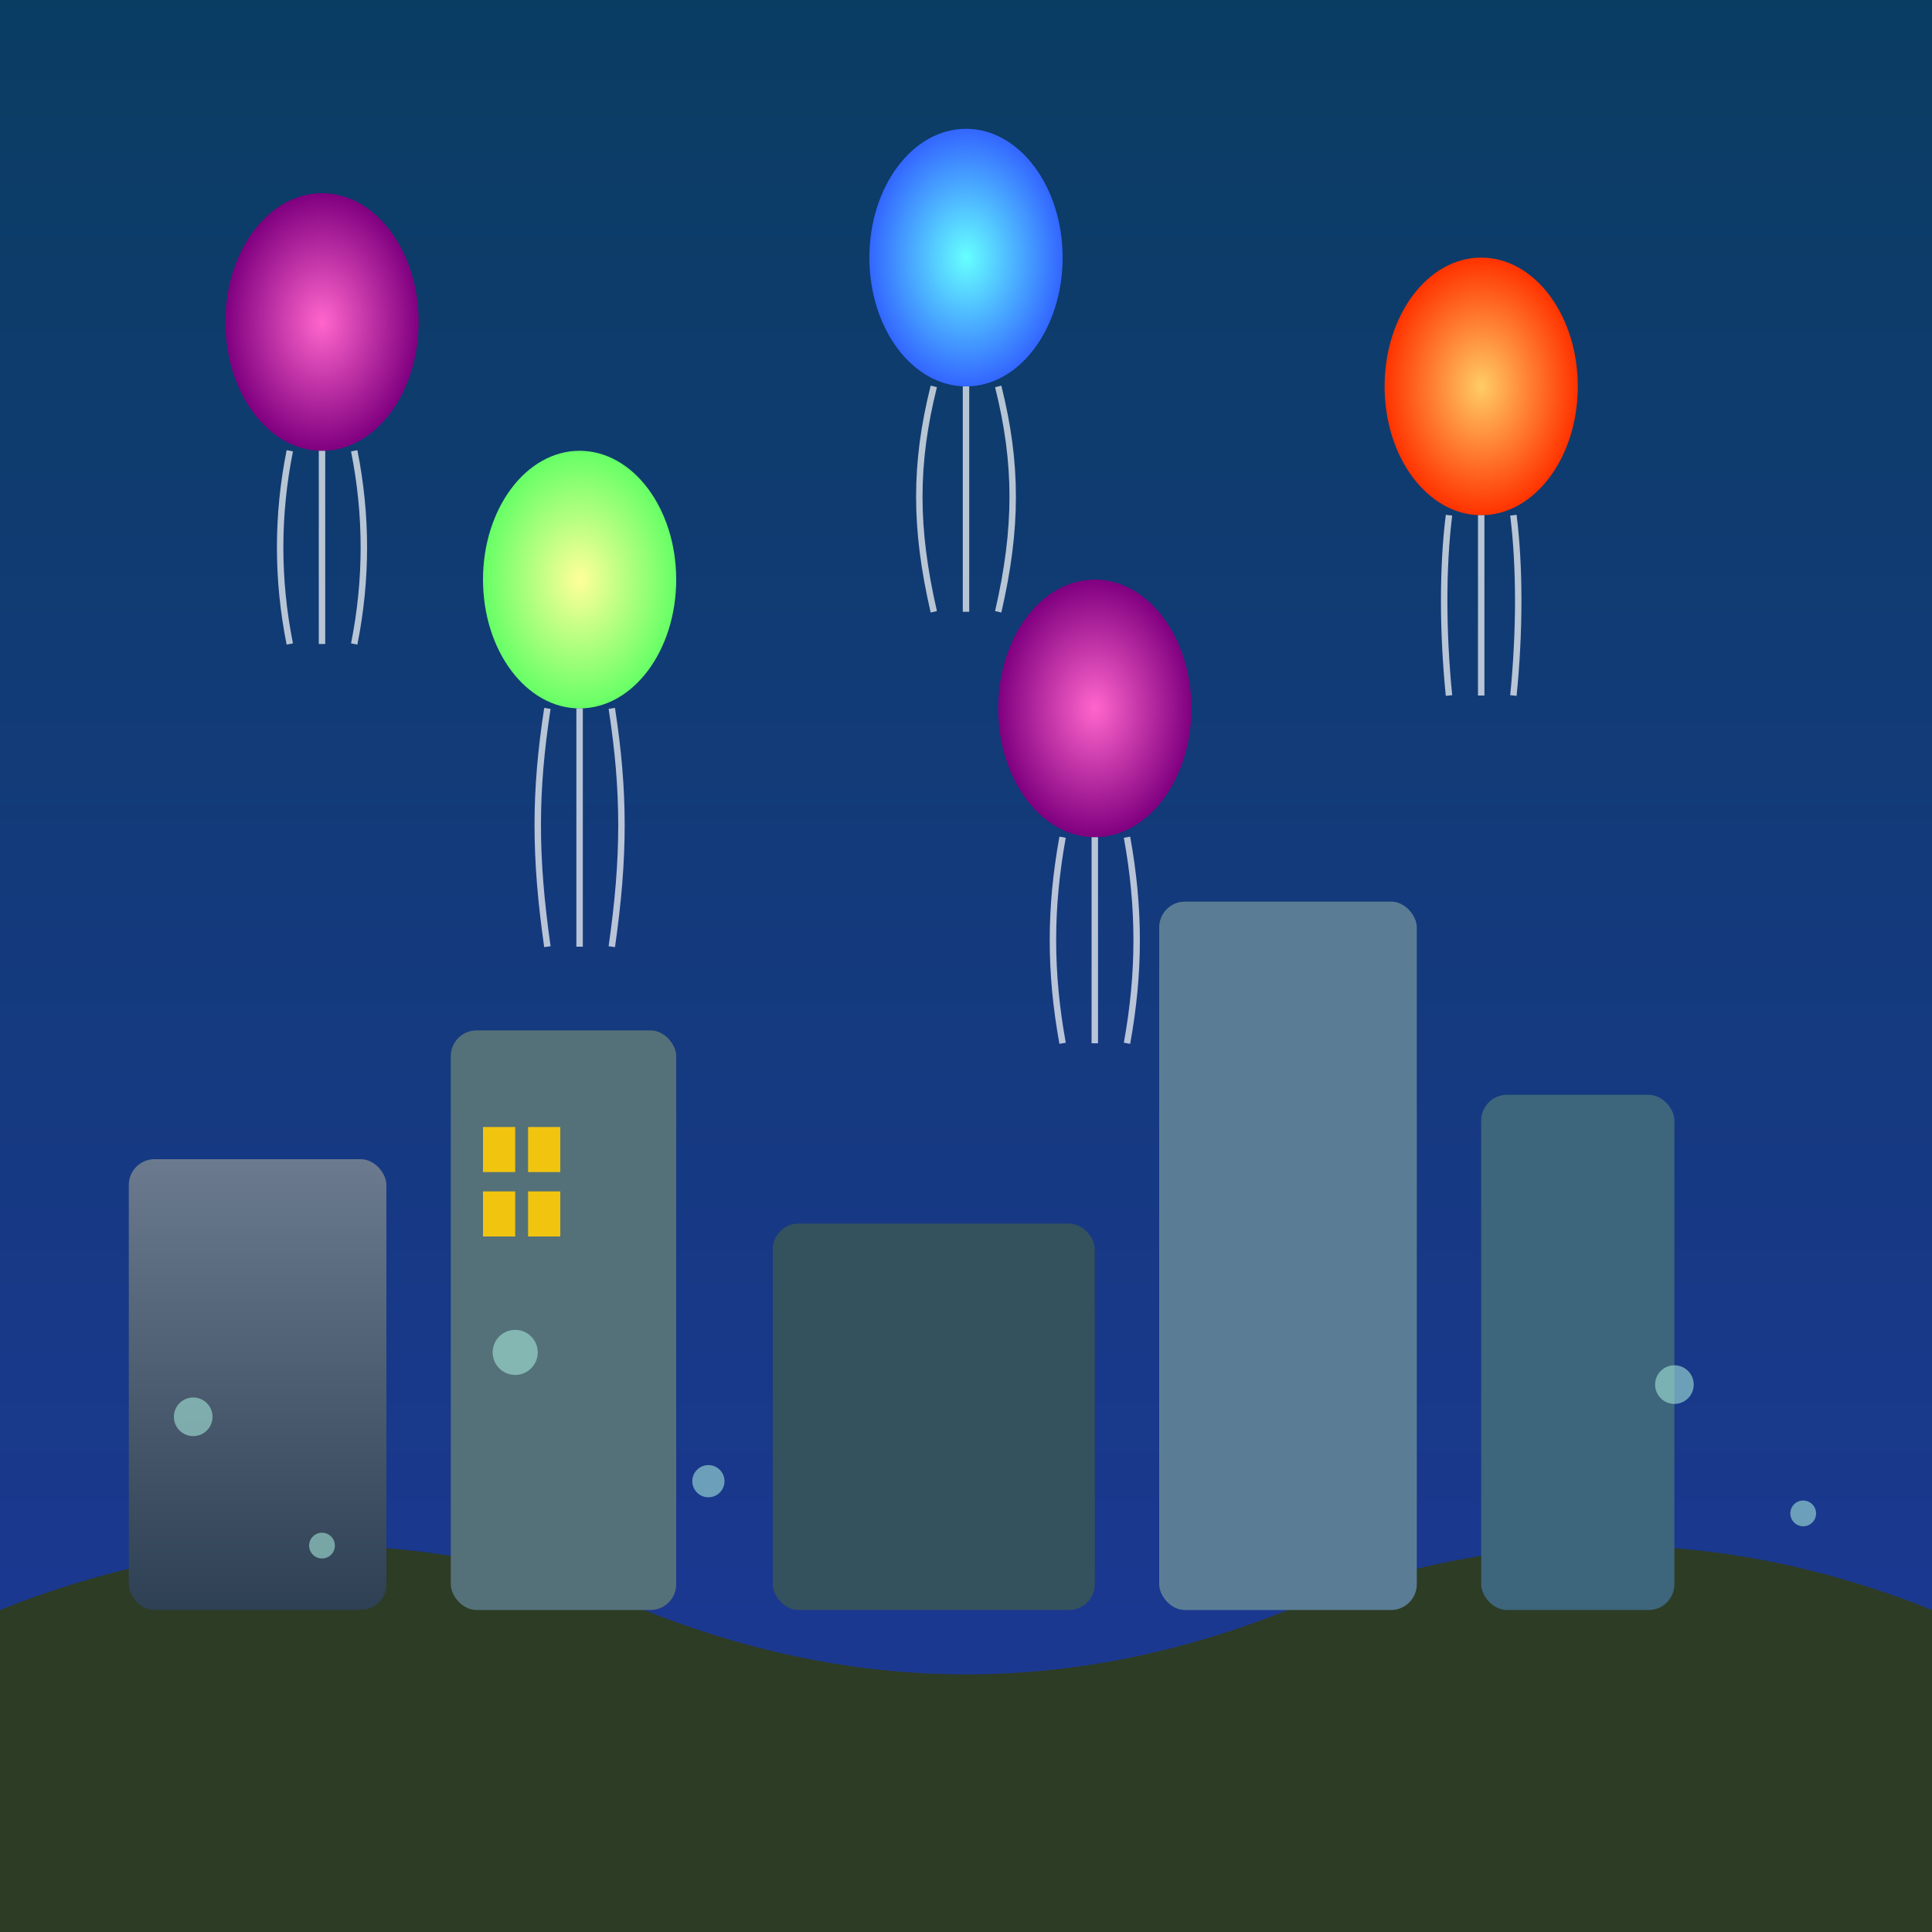
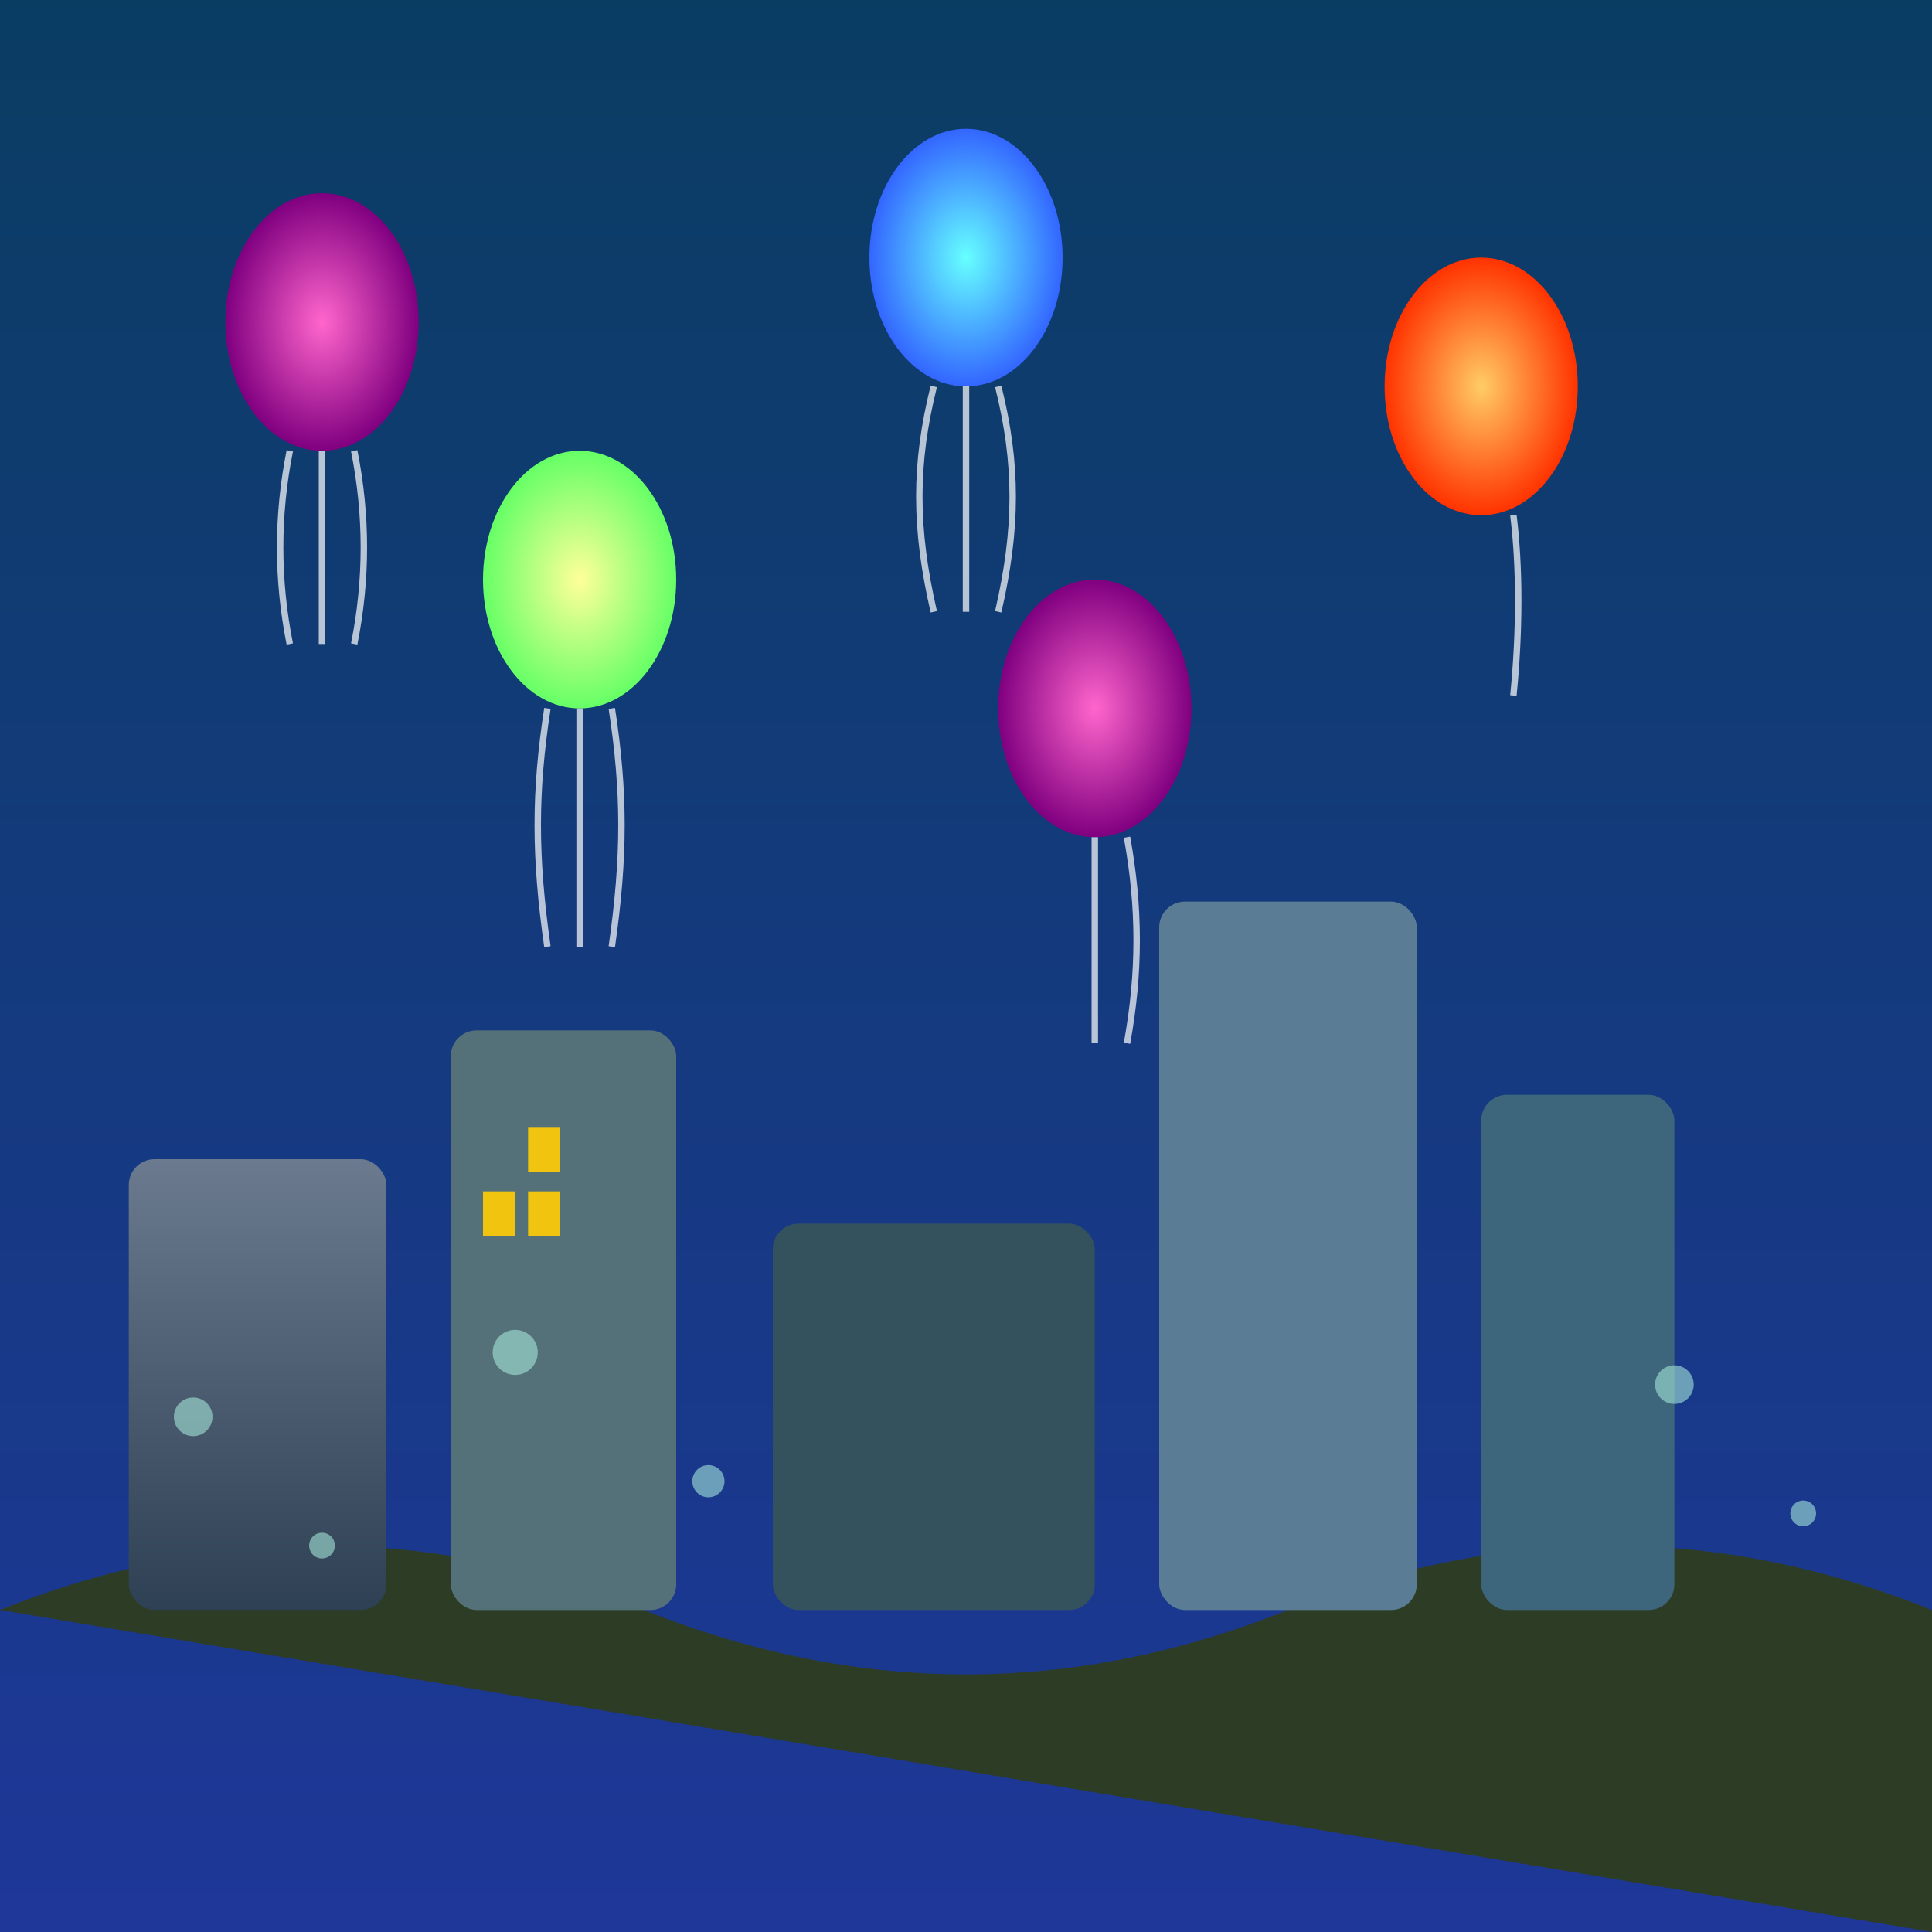
<svg xmlns="http://www.w3.org/2000/svg" viewBox="0 0 300 300">
  <rect x="0" y="0" width="300" height="300" fill="#808080" stroke="none" />
  <defs>
    <linearGradient id="waterGradient" x1="0%" y1="0%" x2="0%" y2="100%">
      <stop offset="0%" stop-color="#0a3d62" />
      <stop offset="100%" stop-color="#1e3799" />
    </linearGradient>
    <radialGradient id="jellyGrad1" cx="50%" cy="50%" r="50%">
      <stop offset="0%" stop-color="#ff66cc" />
      <stop offset="100%" stop-color="#800080" />
    </radialGradient>
    <radialGradient id="jellyGrad2" cx="50%" cy="50%" r="50%">
      <stop offset="0%" stop-color="#66ffff" />
      <stop offset="100%" stop-color="#3366ff" />
    </radialGradient>
    <radialGradient id="jellyGrad3" cx="50%" cy="50%" r="50%">
      <stop offset="0%" stop-color="#ffcc66" />
      <stop offset="100%" stop-color="#ff3300" />
    </radialGradient>
    <radialGradient id="jellyGrad4" cx="50%" cy="50%" r="50%">
      <stop offset="0%" stop-color="#ffff99" />
      <stop offset="100%" stop-color="#66ff66" />
    </radialGradient>
    <linearGradient id="buildingGradient" x1="0%" y1="0%" x2="0%" y2="100%">
      <stop offset="0%" stop-color="#6b7a8f" />
      <stop offset="100%" stop-color="#2e4053" />
    </linearGradient>
  </defs>
  <rect x="0" y="0" width="300" height="300" fill="url(#waterGradient)" />
  <g id="underwaterCity">
-     <path d="M0,250 Q50,230 100,250 T200,250 T300,250 L300,300 L0,300 Z" fill="#2d3c24" />
+     <path d="M0,250 Q50,230 100,250 T200,250 T300,250 L300,300 Z" fill="#2d3c24" />
    <rect x="20" y="180" width="40" height="70" rx="4" fill="url(#buildingGradient)" />
    <rect x="70" y="160" width="35" height="90" rx="4" fill="#54717A" />
    <rect x="120" y="190" width="50" height="60" rx="4" fill="#34515e" />
    <rect x="180" y="140" width="40" height="110" rx="4" fill="#5a7d95" />
    <rect x="230" y="170" width="30" height="80" rx="4" fill="#3d657c" />
    <g fill="#f1c40f">
-       <rect x="75" y="175" width="5" height="7" />
      <rect x="82" y="175" width="5" height="7" />
      <rect x="75" y="185" width="5" height="7" />
      <rect x="82" y="185" width="5" height="7" />
    </g>
  </g>
  <g id="jellyfishCity">
    <g transform="translate(50,50)">
      <ellipse cx="0" cy="0" rx="15" ry="20" fill="url(#jellyGrad1)" />
      <path d="M -5,20 C -7,30 -7,40 -5,50" stroke="#ffffff" stroke-width="1" fill="none" opacity="0.7" />
      <path d="M 0,20 C 0,30 0,40 0,50" stroke="#ffffff" stroke-width="1" fill="none" opacity="0.7" />
      <path d="M 5,20 C 7,30 7,40 5,50" stroke="#ffffff" stroke-width="1" fill="none" opacity="0.7" />
    </g>
    <g transform="translate(150,40)">
      <ellipse cx="0" cy="0" rx="15" ry="20" fill="url(#jellyGrad2)" />
      <path d="M -5,20 C -8,32 -8,42 -5,55" stroke="#ffffff" stroke-width="1" fill="none" opacity="0.7" />
      <path d="M 0,20 C 0,32 0,42 0,55" stroke="#ffffff" stroke-width="1" fill="none" opacity="0.7" />
      <path d="M 5,20 C 8,32 8,42 5,55" stroke="#ffffff" stroke-width="1" fill="none" opacity="0.7" />
    </g>
    <g transform="translate(230,60)">
      <ellipse cx="0" cy="0" rx="15" ry="20" fill="url(#jellyGrad3)" />
-       <path d="M -5,20 C -6,28 -6,38 -5,48" stroke="#ffffff" stroke-width="1" fill="none" opacity="0.7" />
-       <path d="M 0,20 C 0,28 0,38 0,48" stroke="#ffffff" stroke-width="1" fill="none" opacity="0.7" />
      <path d="M 5,20 C 6,28 6,38 5,48" stroke="#ffffff" stroke-width="1" fill="none" opacity="0.7" />
    </g>
    <g transform="translate(90,90)">
      <ellipse cx="0" cy="0" rx="15" ry="20" fill="url(#jellyGrad4)" />
      <path d="M -5,20 C -7,33 -7,43 -5,57" stroke="#ffffff" stroke-width="1" fill="none" opacity="0.7" />
      <path d="M 0,20 C 0,33 0,43 0,57" stroke="#ffffff" stroke-width="1" fill="none" opacity="0.7" />
      <path d="M 5,20 C 7,33 7,43 5,57" stroke="#ffffff" stroke-width="1" fill="none" opacity="0.7" />
    </g>
    <g transform="translate(170,110)">
      <ellipse cx="0" cy="0" rx="15" ry="20" fill="url(#jellyGrad1)" />
-       <path d="M -5,20 C -7,31 -7,41 -5,52" stroke="#ffffff" stroke-width="1" fill="none" opacity="0.7" />
      <path d="M 0,20 C 0,31 0,41 0,52" stroke="#ffffff" stroke-width="1" fill="none" opacity="0.7" />
      <path d="M 5,20 C 7,31 7,41 5,52" stroke="#ffffff" stroke-width="1" fill="none" opacity="0.7" />
    </g>
  </g>
  <g fill="#a3e4d7" opacity="0.6">
    <circle cx="30" cy="220" r="3" />
    <circle cx="50" cy="240" r="2" />
    <circle cx="80" cy="210" r="3.5" />
    <circle cx="110" cy="230" r="2.5" />
    <circle cx="260" cy="215" r="3" />
    <circle cx="280" cy="235" r="2" />
  </g>
</svg>